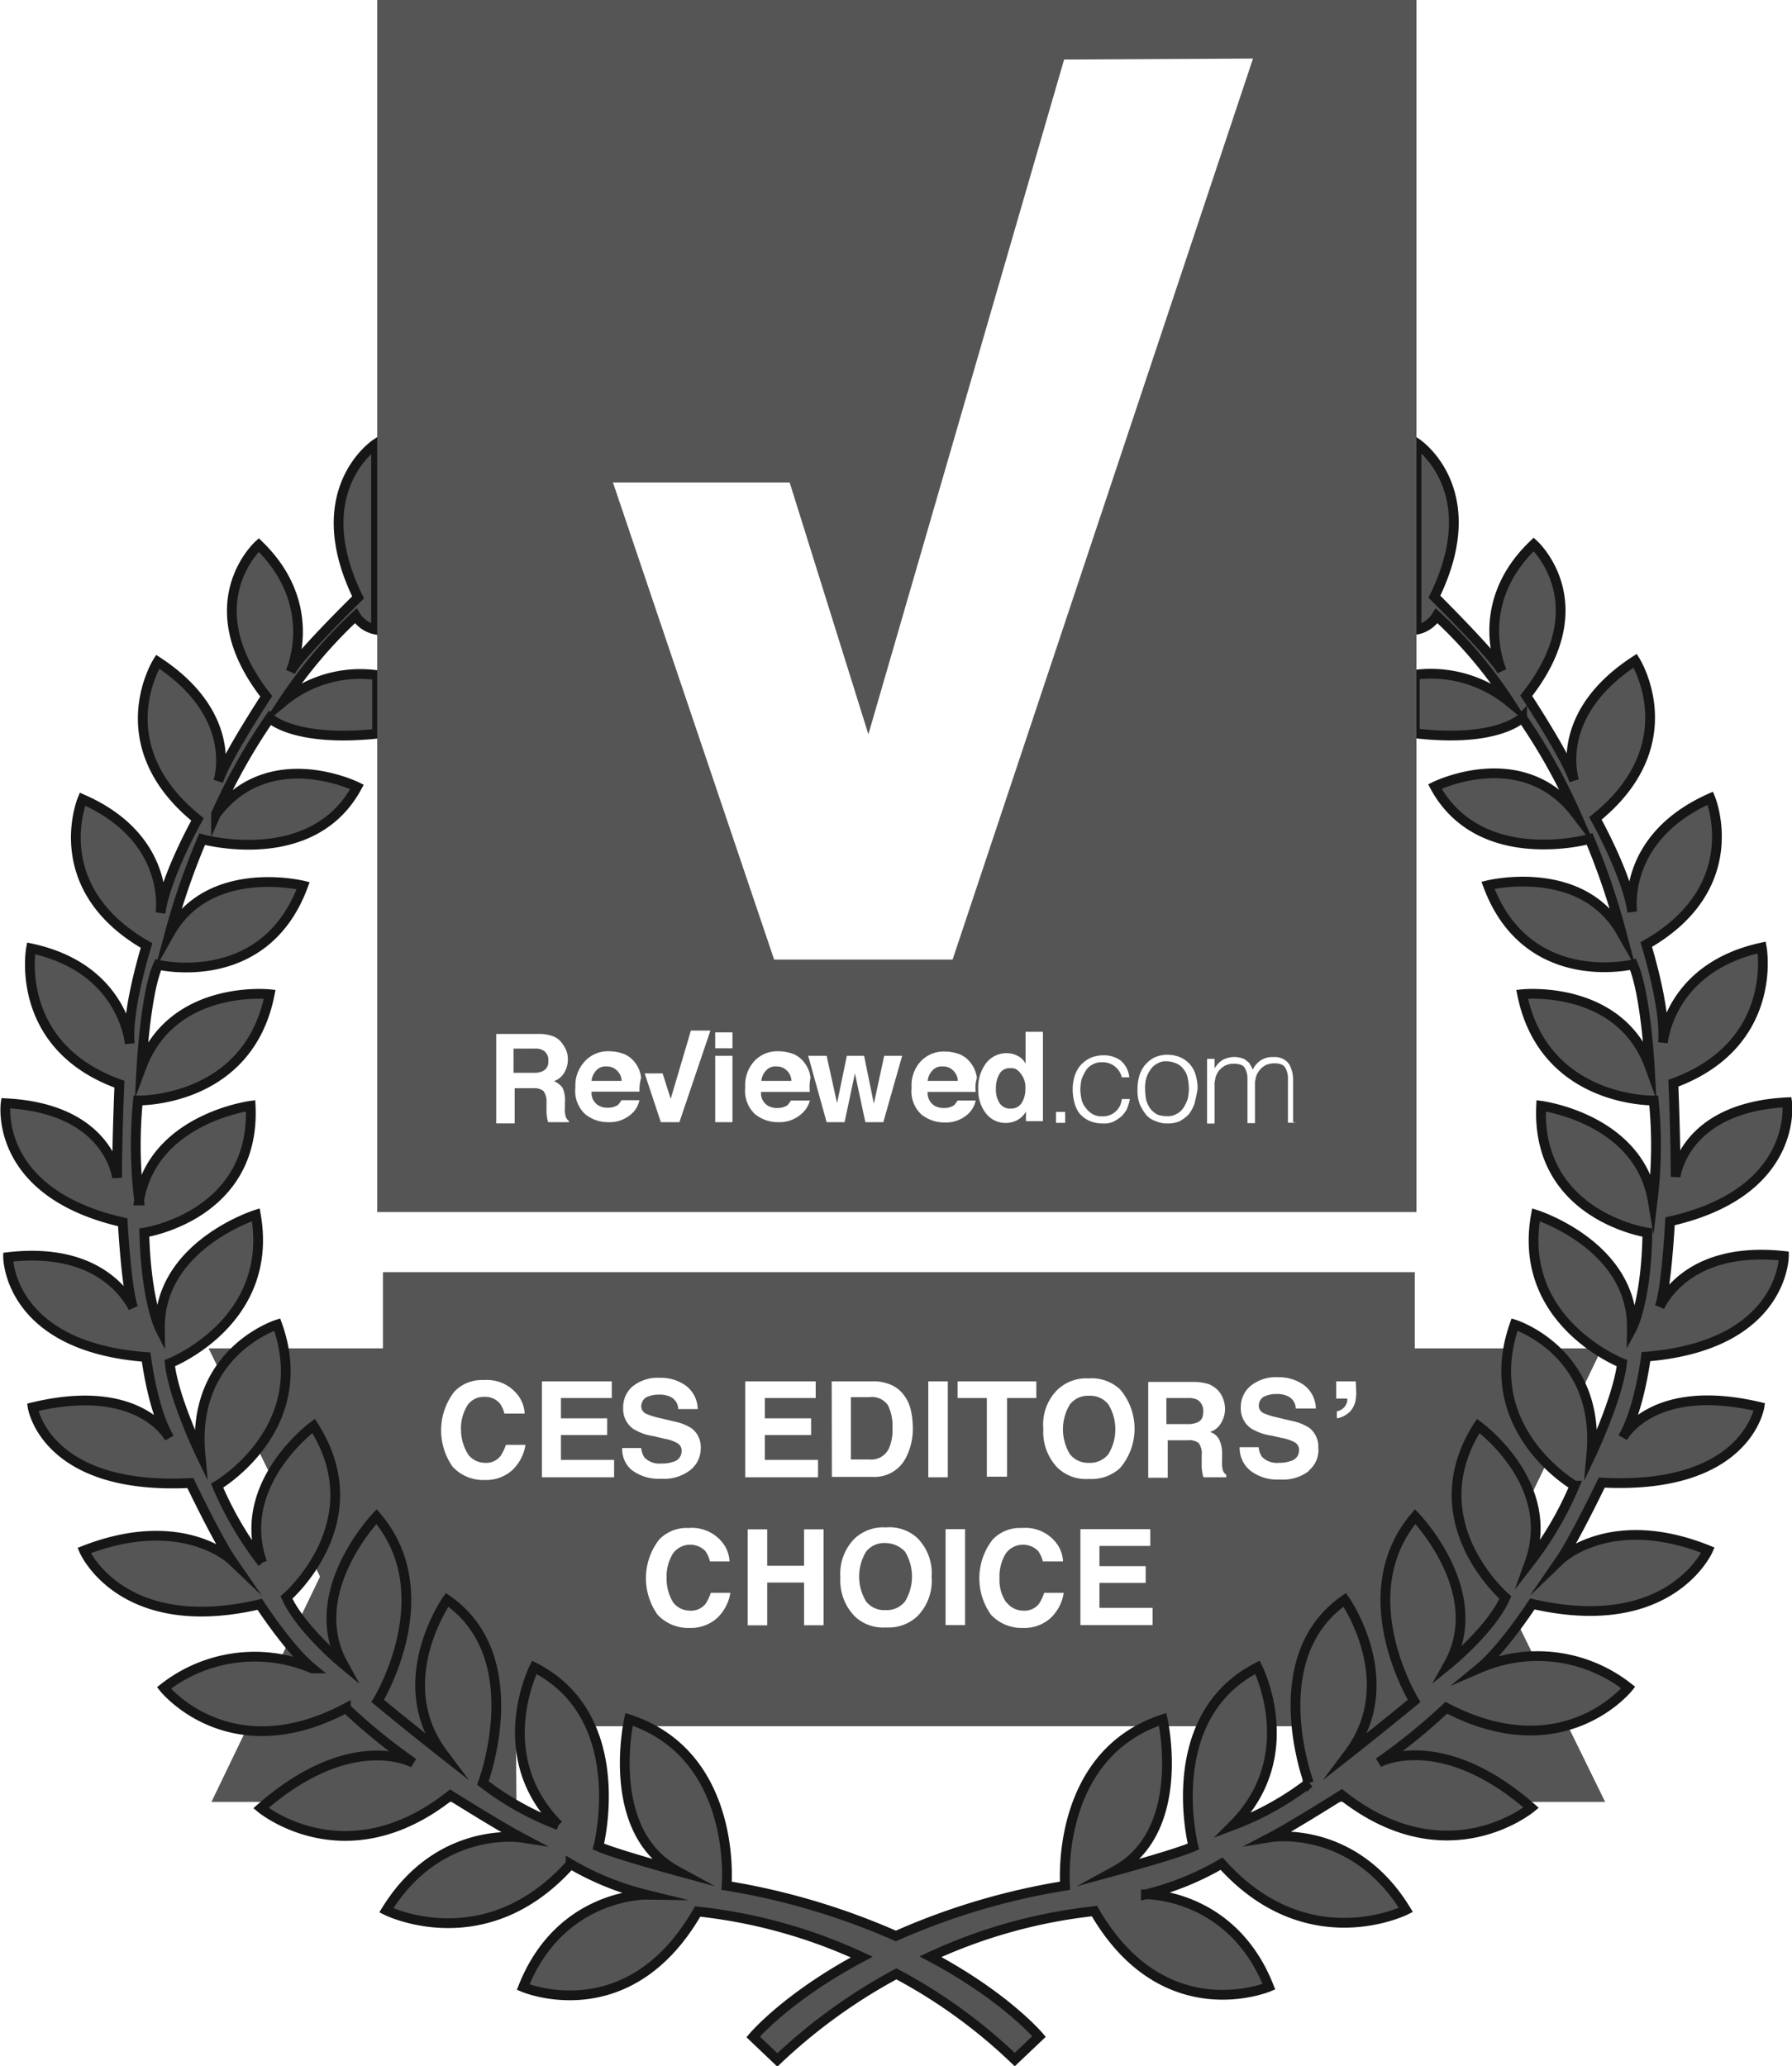
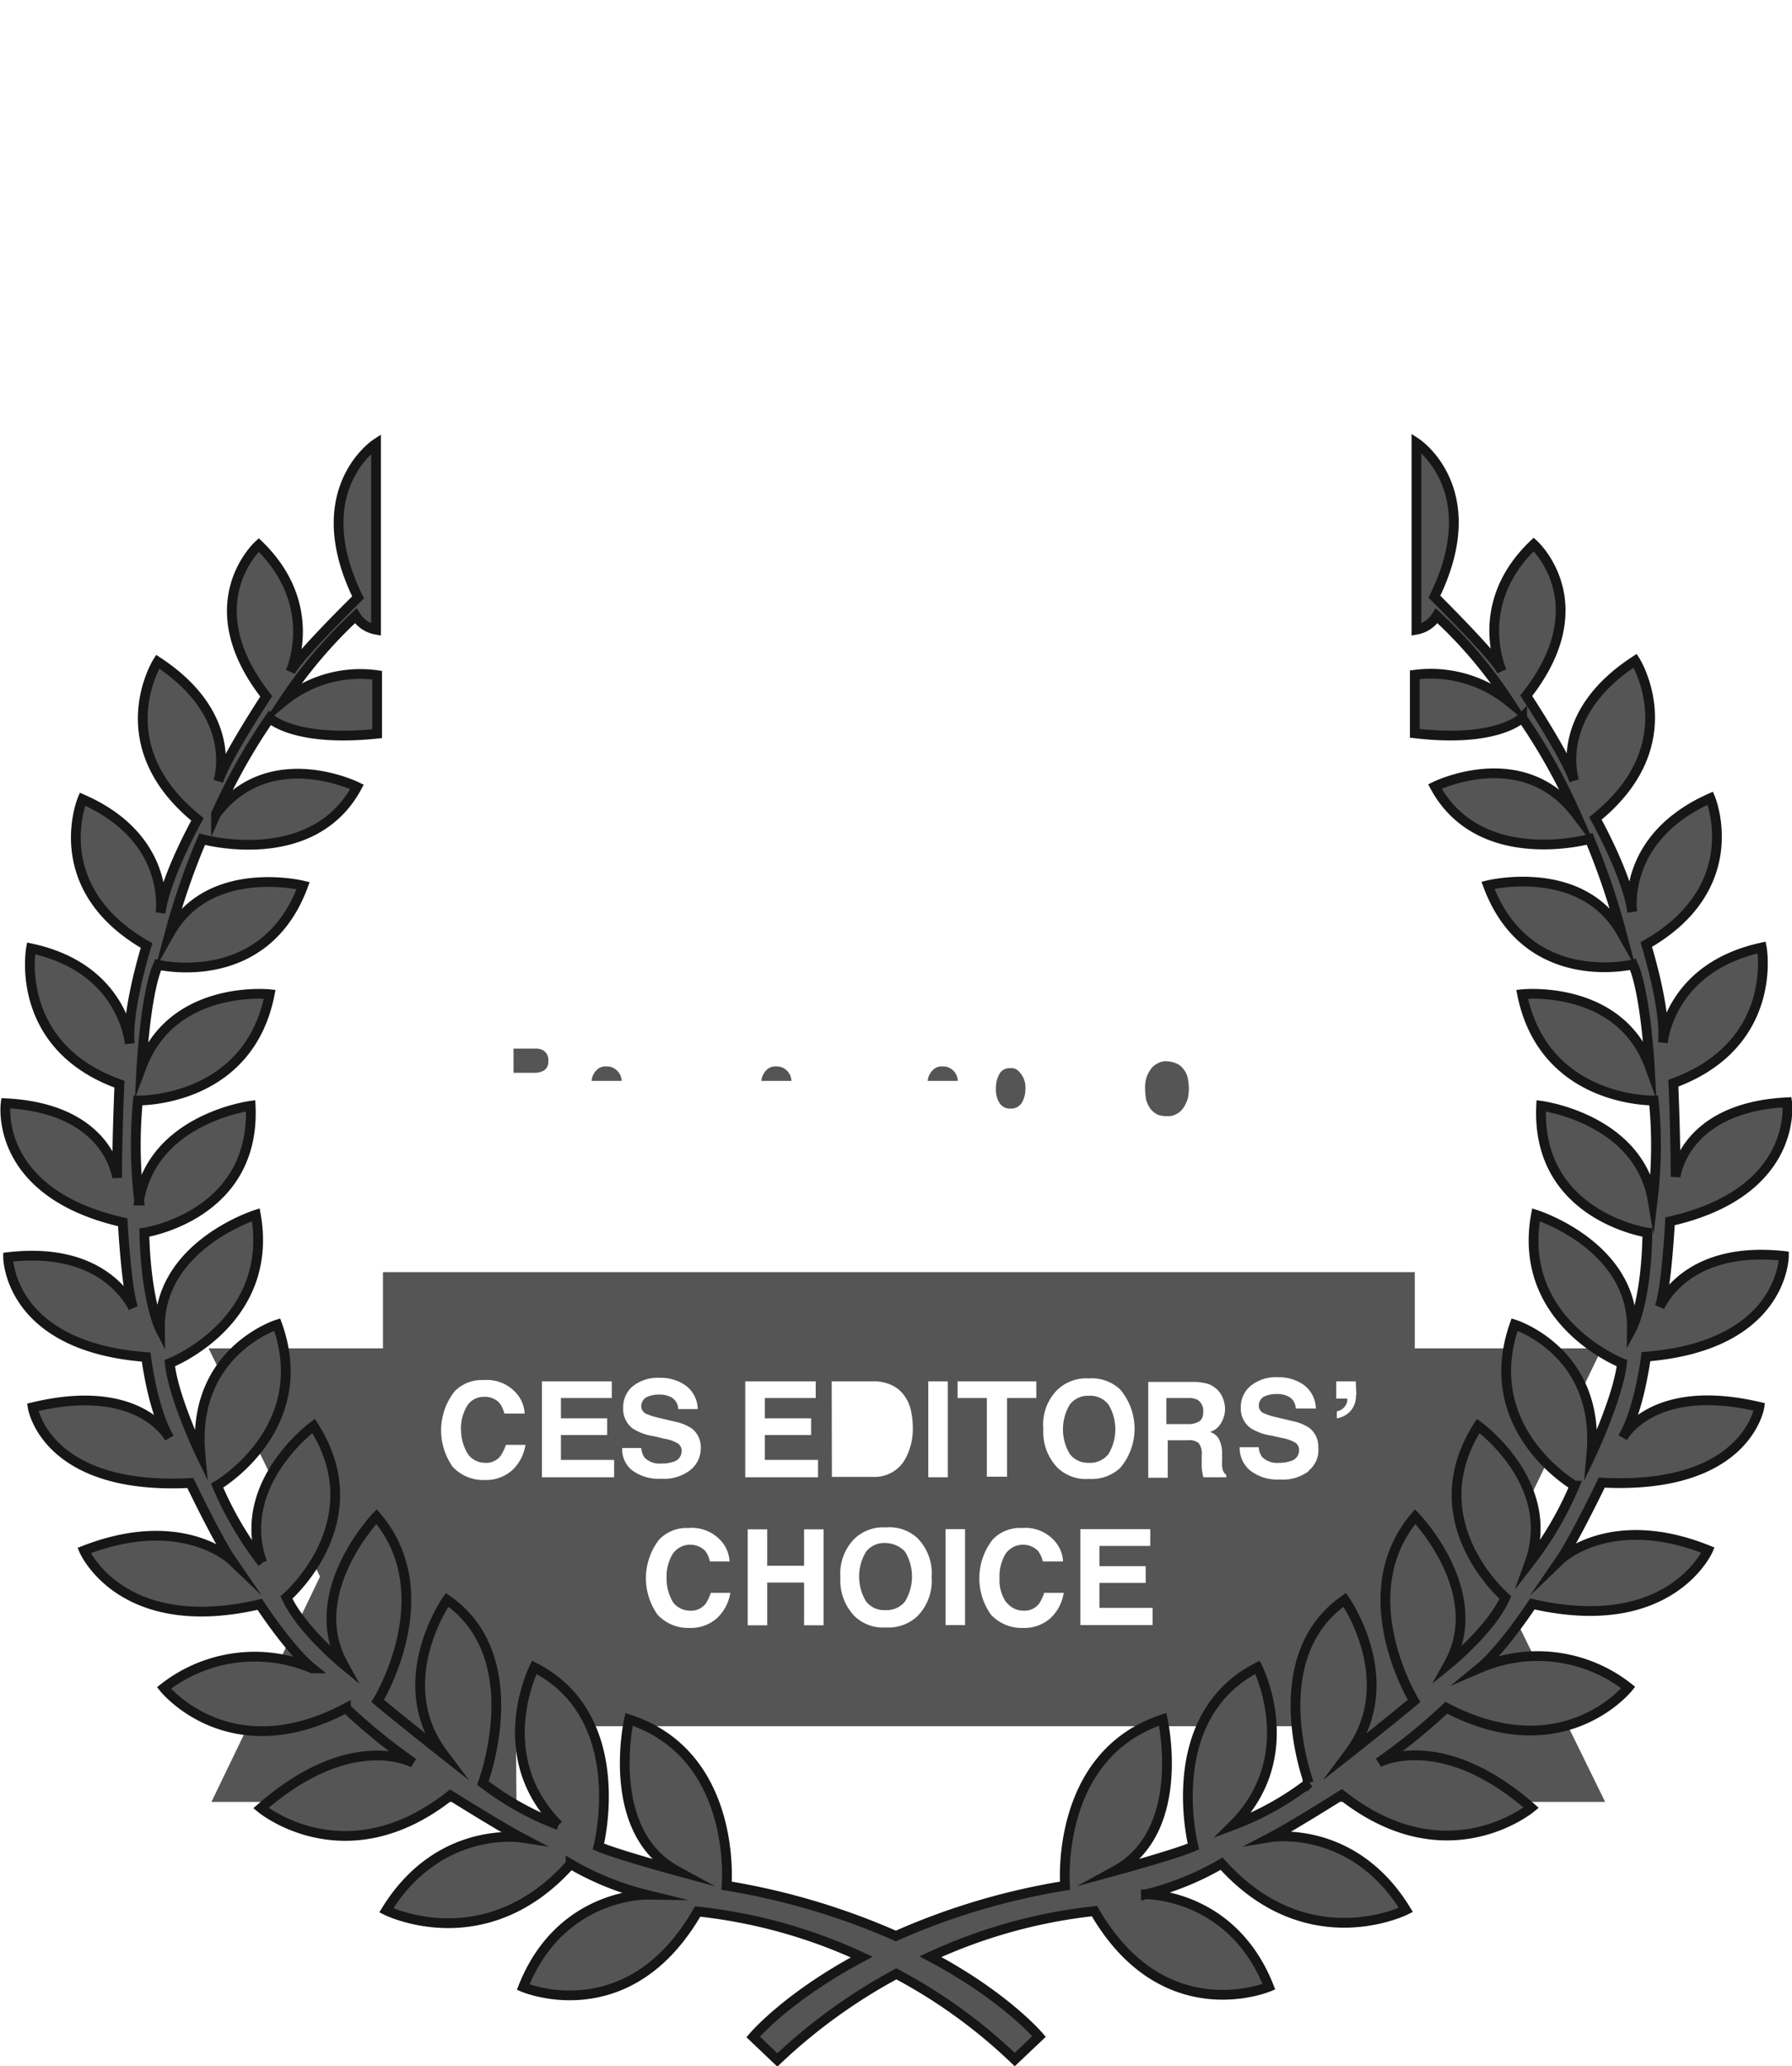
<svg xmlns="http://www.w3.org/2000/svg" viewBox="0 0 183.66 211.75">
  <defs>
    <style>.cls-1,.cls-2{fill:#555;}.cls-2{stroke:#161616;stroke-miterlimit:10;}</style>
  </defs>
  <title>Asset 4</title>
  <g id="Layer_2" data-name="Layer 2">
    <g id="Layer_1-2" data-name="Layer 1">
-       <path class="cls-1" d="M91.18,148.25a4.72,4.72,0,0,0,.29-1.9A4.8,4.8,0,0,0,91,144a2,2,0,0,0-1.9-.82H87.21v6.39H89.1A2,2,0,0,0,91.18,148.25Z" />
      <path class="cls-1" d="M90.76,158.13a2.36,2.36,0,0,0-2,.89,4.92,4.92,0,0,0,0,5.09,2.33,2.33,0,0,0,2,.89,2.36,2.36,0,0,0,2-.89,4.92,4.92,0,0,0,0-5.09A2.78,2.78,0,0,0,90.76,158.13Z" />
      <path class="cls-1" d="M122.73,143.45a2,2,0,0,0-.94-.18h-2.25v2.67h2.19a2.29,2.29,0,0,0,1-.18c.42-.18.59-.53.59-1.12A1.33,1.33,0,0,0,122.73,143.45Z" />
      <path class="cls-1" d="M153.05,161.27l11.13-23.09H145v-7.81H39.25v7.81H21.38L32.8,161.57,21.67,184.66H52.93l-.06-7.76h80.58l.06,7.76h31Zm-44.64-18.88a4.28,4.28,0,0,1,3.19-1.13,4.23,4.23,0,0,1,3.2,1.13,6.21,6.21,0,0,1,0,8.05,4.31,4.31,0,0,1-3.2,1.12,4.2,4.2,0,0,1-3.19-1.12,5.27,5.27,0,0,1-1.48-4A5,5,0,0,1,108.41,142.39Zm-10.13-.83h7.93v1.71h-3v8.06h-2.07v-8.06h-3v-1.71Zm-3.14,0h2v9.83h-2ZM48,149.08a2.18,2.18,0,0,0,1.71.83,1.85,1.85,0,0,0,1.6-.72,4.88,4.88,0,0,0,.54-1.12h2a4.44,4.44,0,0,1-1.36,2.6,4,4,0,0,1-2.79,1,4.26,4.26,0,0,1-3.31-1.36,6.48,6.48,0,0,1,.18-7.7,3.87,3.87,0,0,1,3-1.18,4,4,0,0,1,3.55,1.6,3.32,3.32,0,0,1,.65,1.83H51.69a2.92,2.92,0,0,0-.48-1.06,2,2,0,0,0-1.59-.65,2,2,0,0,0-1.72.88,4.47,4.47,0,0,0-.65,2.55A4.75,4.75,0,0,0,48,149.08Zm15,2.31H55.54v-9.83H62.7v1.71H57.49v2.08h4.74v1.71H57.49v2.55h5.45v1.78Zm.77-3h1.95a2,2,0,0,0,.35,1,2.16,2.16,0,0,0,1.72.59,3.37,3.37,0,0,0,1.19-.17,1.13,1.13,0,0,0,.88-1.13.88.88,0,0,0-.41-.77,4,4,0,0,0-1.36-.47L67,147.18a5.44,5.44,0,0,1-2.13-.77,2.48,2.48,0,0,1-1-2.13,2.79,2.79,0,0,1,.95-2.19,4.1,4.1,0,0,1,2.84-.89,4.36,4.36,0,0,1,2.67.83,3.08,3.08,0,0,1,1.18,2.37h-2a1.42,1.42,0,0,0-.77-1.24,2.58,2.58,0,0,0-1.25-.24,2.8,2.8,0,0,0-1.3.3,1.12,1.12,0,0,0-.47.88.85.85,0,0,0,.47.77,6.67,6.67,0,0,0,1.3.42l1.72.41a4.89,4.89,0,0,1,1.72.71,2.43,2.43,0,0,1,.89,2,2.83,2.83,0,0,1-1.07,2.24,4.38,4.38,0,0,1-3,.89,4.55,4.55,0,0,1-3-.89A2.77,2.77,0,0,1,63.77,148.37ZM69,164.23a2.18,2.18,0,0,0,1.72.83,1.89,1.89,0,0,0,1.6-.71,4.71,4.71,0,0,0,.53-1.12h2a4.48,4.48,0,0,1-1.37,2.6,4,4,0,0,1-2.78,1,4.28,4.28,0,0,1-3.31-1.36,6.46,6.46,0,0,1,.17-7.7,3.89,3.89,0,0,1,3-1.18,4,4,0,0,1,3.56,1.59,3.37,3.37,0,0,1,.65,1.84H72.76a2.9,2.9,0,0,0-.47-1.07,2.18,2.18,0,0,0-3.31.24,4.44,4.44,0,0,0-.66,2.55A4.63,4.63,0,0,0,69,164.23Zm7.41-22.67H83.6v1.71H78.39v2.08h4.74v1.71H78.39v2.55h5.45v1.78H76.38v-9.83Zm8,25h-2v-4.38H78.63v4.38h-2v-9.83h2v3.73h3.78v-3.73h2Zm.83-25h4.2a4.2,4.2,0,0,1,1.54.23A3.26,3.26,0,0,1,92.66,143a3.93,3.93,0,0,1,.71,1.6,8.06,8.06,0,0,1,.18,1.59,6.42,6.42,0,0,1-.77,3.32,3.58,3.58,0,0,1-3.32,1.84h-4.2ZM94,165.65a4.32,4.32,0,0,1-3.2,1.13,4.2,4.2,0,0,1-3.19-1.13,5.25,5.25,0,0,1-1.48-4,5.1,5.1,0,0,1,1.48-4,4.29,4.29,0,0,1,3.19-1.12A4.22,4.22,0,0,1,94,157.6a5.1,5.1,0,0,1,1.48,4A5.16,5.16,0,0,1,94,165.65Zm4.91.89h-2v-9.83h2Zm4.27-2.31a2.15,2.15,0,0,0,1.71.83,1.88,1.88,0,0,0,1.6-.71,4.71,4.71,0,0,0,.53-1.12h2a4.47,4.47,0,0,1-1.36,2.6,4,4,0,0,1-2.79,1,4.3,4.3,0,0,1-3.31-1.36,6.44,6.44,0,0,1,.18-7.7,3.85,3.85,0,0,1,3-1.18,4,4,0,0,1,3.56,1.59,3.37,3.37,0,0,1,.65,1.84h-2.07a3.06,3.06,0,0,0-.48-1.07,2.18,2.18,0,0,0-3.31.24,4.45,4.45,0,0,0-.65,2.55A4,4,0,0,0,103.14,164.23Zm15,2.31h-7.45v-9.83h7.16v1.72h-5.21v2.07h4.74v1.72h-4.74v2.55h5.45v1.77Zm7.41-15.15h-2.25a3,3,0,0,1-.12-.54,3.82,3.82,0,0,1-.06-.83v-.88a1.86,1.86,0,0,0-.3-1.25,1.6,1.6,0,0,0-1.18-.29h-2v3.84h-2v-9.82h4.68a5.27,5.27,0,0,1,1.54.23,2.85,2.85,0,0,1,1,.71,2.54,2.54,0,0,1,.47.83,2.75,2.75,0,0,1,.18,1,2.71,2.71,0,0,1-.36,1.36,2,2,0,0,1-1.18,1,1.55,1.55,0,0,1,.94.77,3.31,3.31,0,0,1,.3,1.54v.65a2.93,2.93,0,0,0,.06.89.88.88,0,0,0,.36.53v.3Zm8.58-.66a4.38,4.38,0,0,1-3,.89,4.55,4.55,0,0,1-3-.89,3,3,0,0,1-1.12-2.42H129a2,2,0,0,0,.35,1,2.16,2.16,0,0,0,1.72.6,3.35,3.35,0,0,0,1.19-.18,1.12,1.12,0,0,0,.88-1.13.86.86,0,0,0-.41-.77,4.19,4.19,0,0,0-1.36-.47l-1.07-.24a5.44,5.44,0,0,1-2.13-.77,2.48,2.48,0,0,1-1-2.13,2.79,2.79,0,0,1,1-2.19,4.1,4.1,0,0,1,2.84-.89,4.36,4.36,0,0,1,2.67.83,3.08,3.08,0,0,1,1.18,2.37H132.8a1.42,1.42,0,0,0-.77-1.24,2.58,2.58,0,0,0-1.25-.24,2.8,2.8,0,0,0-1.3.3,1.12,1.12,0,0,0-.47.88.85.85,0,0,0,.47.77,6.67,6.67,0,0,0,1.3.42l1.72.41a4.89,4.89,0,0,1,1.72.71,2.43,2.43,0,0,1,.89,2A2.69,2.69,0,0,1,134.1,150.73Zm4.8-7.75a2.37,2.37,0,0,1-.54,1.6,2.42,2.42,0,0,1-1.42.77v-.71a1.35,1.35,0,0,0,.95-.71,1.08,1.08,0,0,0,.12-.6h-1.13v-1.77h2l.06,1.42Z" />
      <path class="cls-1" d="M111.6,149.91a2.39,2.39,0,0,0,2-.89,4.92,4.92,0,0,0,0-5.09,2.36,2.36,0,0,0-2-.89,2.33,2.33,0,0,0-1.95.89,4.92,4.92,0,0,0,0,5.09A2.36,2.36,0,0,0,111.6,149.91Z" />
      <path class="cls-2" d="M182.83,128.71c-9.18-1-12.14,4-12.73,5.21.71-1.95,1.06-8.76,1.06-8.76,13.26-3,12-12.2,12-12.2-10.66.53-11.43,7.64-11.43,7.64,0-4.32-.23-9.59-.23-9.59,10.89-4,9.06-13.91,9.06-13.91-9.18,2-10.07,9.17-10.13,9.76.36-3.43-1.71-10.06-1.71-10.06,10.36-5.92,6.57-15,6.57-15-9.18,4.09-8,11.66-8,11.66-.53-3.79-3.78-9.59-3.78-9.59,9.47-7.63,4.08-16.16,4.08-16.16C159.74,72.82,161,78.86,161.33,80c-.82-2.48-4.91-8.7-4.91-8.7,7.46-9.47.77-15.51.77-15.51-6.45,6.16-3.26,13-3.26,13-.65-1.42-6.92-7.64-6.92-7.64,5.38-11-1.84-15.75-1.84-15.75V64.53a3.07,3.07,0,0,0,2.07-1.42,46.12,46.12,0,0,1,7.46,8.82A12.7,12.7,0,0,0,145,69.15v6c8.53,1,11-1.6,11-1.6a60.38,60.38,0,0,1,5.5,9.83c-5.5-7.22-14.44-2.78-14.44-2.78,4.61,8.52,15.86,5.38,15.86,5.38a73.38,73.38,0,0,1,3.26,9.59c-4.09-7.22-13.68-4.85-13.68-4.85,4,10.78,14.86,8.11,14.86,8.11,1.31,2.9,1.72,10.48,1.72,10.48C166,100.82,156,101.89,156,101.89c2.25,11.13,13.49,10.89,13.49,10.89a46.79,46.79,0,0,1-.11,10.25c-1.42-8.41-11.43-9.71-11.43-9.71-.53,11.31,10.89,13,10.89,13-.11,7.11-1.59,9.83-1.59,9.83.11-8.52-9.83-11.66-9.83-11.66-2,11,8.82,15.21,8.82,15.21-.42,3.56-3.14,9.3-3.14,9.3.95-10.48-7.87-13.26-7.87-13.26-3.79,10.77,6.15,16.51,6.15,16.51a35.18,35.18,0,0,1-4.61,7.88c2.9-8.11-5.27-14-5.27-14-6.28,9.82,2.78,17.58,2.78,17.58-1.42,3.26-5.8,6.81-5.8,6.81,4.08-7.34-3.44-15.1-3.44-15.1-6.8,8-.11,18.89-.11,18.89-3.14,2.6-6.69,5.39-6.69,5.39,5.5-7.35-.42-15.75-.42-15.75-8.52,5.92-3.67,18.77-3.67,18.77a30,30,0,0,1-7.76,4.32c7.11-7.11,2.49-16.17,2.49-16.17-10,5.1-6.57,18.36-6.57,18.36-1.72.77-8,2.48-8,2.48,7.46-4.08,4.85-15.51,4.85-15.51-11.13,3.67-10,17.05-10,17.05a70.13,70.13,0,0,0-17.34,5.15,71.71,71.71,0,0,0-17.35-5.15s1.19-13.38-10-17.05c0,0-2.6,11.43,4.86,15.51,0,0-6.28-1.71-8-2.48,0,0,3.43-13.26-6.57-18.36,0,0-4.62,9.06,2.48,16.17a30,30,0,0,1-7.75-4.32s4.85-12.85-3.67-18.77c0,0-5.92,8.4-.42,15.75,0,0-3.55-2.79-6.69-5.39,0,0,6.69-10.9-.12-18.89,0,0-7.46,7.76-3.43,15.1,0,0-4.32-3.55-5.8-6.81,0,0,9.06-7.76,2.78-17.58,0,0-8.11,5.92-5.27,14a35.45,35.45,0,0,1-4.62-7.88s10-5.8,6.16-16.51c0,0-8.82,2.78-7.87,13.26,0,0-2.79-5.8-3.14-9.3,0,0,10.77-4.2,8.82-15.21,0,0-9.95,3.14-9.83,11.66,0,0-1.42-2.78-1.6-9.83,0,0,11.43-1.71,10.9-13,0,0-10,1.3-11.43,9.71a47.12,47.12,0,0,1-.12-10.25s11.31.24,13.5-10.89c0,0-9.95-1.07-13.14,7.46,0,0,.41-7.64,1.71-10.48,0,0,10.9,2.61,14.86-8.11,0,0-9.59-2.37-13.67,4.85A72.43,72.43,0,0,1,20.72,86S32,89.16,36.59,80.64c0,0-8.94-4.44-14.45,2.78a61,61,0,0,1,5.51-9.83s2.49,2.49,11,1.6v-6A12.41,12.41,0,0,0,29,71.93a48.67,48.67,0,0,1,7.46-8.82,3.07,3.07,0,0,0,2.08,1.42V45.47s-7.23,4.74-1.84,15.75c0,0-6.28,6.15-6.93,7.63,0,0,3.14-6.8-3.25-13,0,0-6.69,6,.77,15.51,0,0-4.09,6.22-4.92,8.7.36-1.18,1.54-7.16-6.21-12.25,0,0-5.39,8.52,4.08,16.16,0,0-3.26,5.8-3.79,9.59,0,0,1.19-7.64-8-11.66,0,0-3.79,9.06,6.57,15,0,0-2.07,6.63-1.72,10.06-.06-.59-.94-7.81-10.12-9.77,0,0-1.84,10,9.06,13.92,0,0-.24,5.27-.24,9.59,0,0-.77-7.11-11.42-7.64,0,0-1.31,9.18,12,12.2,0,0,.36,6.8,1.07,8.76C13,132.8,10,127.76.83,128.83c0,0,0,9.18,14.15,10.24,0,0,.65,5.39,2.37,8.29,0,0-3-5.8-14-3.14,0,0,1.3,8.53,16.16,7.76,0,0,2.78,5.8,4.2,7.87,0,0-5.09-4.85-15.09-.95,0,0,3.79,8.83,18,5.51,0,0,3,4.62,5.39,6.57a15.1,15.1,0,0,0-15.21,2s6.69,8.4,18.65,2.07a60.88,60.88,0,0,0,6.92,5.62s-6.27-3.55-15.63,4.62c0,0,8.65,7.22,19.42-1.3,0,0,5,3.14,7.23,4.32,0,0-8.41-1.3-13.8,7.46,0,0,10.12,5.09,18.89-4.74a29.2,29.2,0,0,0,7.75,3.14s-8.82-.12-12.61,9.47c0,0,10.78,4.62,17.88-7.75a53.35,53.35,0,0,1,16.82,4.67c-7.7,4.09-11.13,8.18-11.13,8.18l2.48,2.36a56.86,56.86,0,0,1,12.2-8.82A54.28,54.28,0,0,1,104,211.06l2.49-2.36s-3.43-4.09-11.13-8.18a53.67,53.67,0,0,1,16.81-4.67c7.11,12.31,17.88,7.75,17.88,7.75-3.79-9.59-12.61-9.47-12.61-9.47a29.34,29.34,0,0,0,7.76-3.14c8.82,9.83,18.89,4.74,18.89,4.74-5.39-8.82-13.8-7.46-13.8-7.46,2.25-1.18,7.22-4.32,7.22-4.32,10.78,8.52,19.42,1.3,19.42,1.3-9.29-8.11-15.63-4.62-15.63-4.62a61.54,61.54,0,0,0,6.93-5.62c12,6.27,18.65-2.07,18.65-2.07a15,15,0,0,0-15.22-2c2.37-1.95,5.39-6.57,5.39-6.57,14.15,3.26,18-5.51,18-5.51-9.95-4-15.1.95-15.1.95,1.42-2.07,4.21-7.87,4.21-7.87,14.86.77,16.16-7.76,16.16-7.76-11-2.6-14,3.14-14,3.14,1.71-2.9,2.37-8.29,2.37-8.29C182.83,137.89,182.83,128.71,182.83,128.71Z" />
      <path class="cls-1" d="M103.55,109.47a1.16,1.16,0,0,0-1.12.59,2.87,2.87,0,0,0-.36,1.48,2.57,2.57,0,0,0,.36,1.48,1.25,1.25,0,0,0,1.12.59,1.3,1.3,0,0,0,1.13-.53,2.66,2.66,0,0,0,.41-1.48,2.27,2.27,0,0,0-.65-1.78A1,1,0,0,0,103.55,109.47Z" />
      <path class="cls-1" d="M96.62,109.29a1.24,1.24,0,0,0-1.06.42,1.75,1.75,0,0,0-.48,1.06h3.08a1.47,1.47,0,0,0-.47-1.06A1.42,1.42,0,0,0,96.62,109.29Z" />
      <path class="cls-1" d="M62.17,109.29a1.26,1.26,0,0,0-1.07.42,1.75,1.75,0,0,0-.47,1.06h3.08a1.47,1.47,0,0,0-.48-1.06A1.4,1.4,0,0,0,62.17,109.29Z" />
      <path class="cls-1" d="M121.31,109.59a1.64,1.64,0,0,0-.71-.59,2.73,2.73,0,0,0-1-.24,1.67,1.67,0,0,0-1,.24,1.78,1.78,0,0,0-.71.65,3,3,0,0,0-.42.88,3.54,3.54,0,0,0-.11,1.07,6.44,6.44,0,0,0,.11,1.12,3,3,0,0,0,.42.89,2.36,2.36,0,0,0,.71.6,2.59,2.59,0,0,0,1,.17,1.73,1.73,0,0,0,1-.23,1.81,1.81,0,0,0,.71-.66,4,4,0,0,0,.42-.88,5.8,5.8,0,0,0,.12-1,6.41,6.41,0,0,0-.12-1.12A1.94,1.94,0,0,0,121.31,109.59Z" />
      <path class="cls-1" d="M55.65,107.63a1.62,1.62,0,0,0-.88-.17H52.63v2.48h2.08a2,2,0,0,0,.94-.18,1,1,0,0,0,.54-1A1.12,1.12,0,0,0,55.65,107.63Z" />
      <path class="cls-1" d="M79.57,109.29a1.24,1.24,0,0,0-1.06.42,1.75,1.75,0,0,0-.48,1.06h3.08a1.51,1.51,0,0,0-.47-1.06A1.42,1.42,0,0,0,79.57,109.29Z" />
-       <path class="cls-1" d="M38.66,0V124.21H145.17V0ZM80.93,49.44,89,75.25,109.06,6.1,128.42,6,97.63,98.34H79.34L62.82,49.44ZM58.26,115H56.19a1.71,1.71,0,0,1-.12-.47,3.34,3.34,0,0,1-.06-.77V113a1.86,1.86,0,0,0-.3-1.18,1.49,1.49,0,0,0-1.06-.3h-1.9v3.61H50.86v-9.17h4.38a3.87,3.87,0,0,1,1.42.23,2,2,0,0,1,.89.65,3.53,3.53,0,0,1,.47.77,2.47,2.47,0,0,1,.18,1,2.63,2.63,0,0,1-.36,1.3,2,2,0,0,1-1.06.89,1.92,1.92,0,0,1,.89.71,3,3,0,0,1,.23,1.42v.6a2.58,2.58,0,0,0,.06.82.87.87,0,0,0,.36.54V115Zm7.28-3.13H60.63a1.48,1.48,0,0,0,.71,1.42,1.85,1.85,0,0,0,1,.23,1.82,1.82,0,0,0,1-.29,3.33,3.33,0,0,0,.36-.48h1.83a2.52,2.52,0,0,1-.65,1.25,3.34,3.34,0,0,1-2.55,1,3.72,3.72,0,0,1-2.36-.82,3.25,3.25,0,0,1-1-2.73,3.64,3.64,0,0,1,1-2.72,3.21,3.21,0,0,1,2.42-1,4.43,4.43,0,0,1,1.6.3,2.74,2.74,0,0,1,1.19,1,3.06,3.06,0,0,1,.53,1.42A4.65,4.65,0,0,0,65.54,111.9ZM69.63,115h-1.9l-1.66-5h1.84l.83,2.61,2.07-7h2Zm5.44,0H73.3v-6.8h1.77Zm0-7.57H73.3V105.8h1.77ZM83,111.9H78a1.5,1.5,0,0,0,.71,1.42,1.91,1.91,0,0,0,1,.23,1.85,1.85,0,0,0,1-.29,3.32,3.32,0,0,0,.35-.48H83A2.61,2.61,0,0,1,82.3,114a3.36,3.36,0,0,1-2.55,1,3.73,3.73,0,0,1-2.37-.82,3.24,3.24,0,0,1-1-2.73,3.64,3.64,0,0,1,.94-2.72,3.22,3.22,0,0,1,2.43-1,4.47,4.47,0,0,1,1.6.3,2.72,2.72,0,0,1,1.18,1,3,3,0,0,1,.54,1.42A4.65,4.65,0,0,0,83,111.9ZM90.53,115H88.69l-1.07-5-1.06,5H84.72l-1.89-6.8h1.89l1.07,4.85,1-4.85h1.77l1,4.91,1.06-4.91h1.84ZM100,111.9H95.08a1.5,1.5,0,0,0,.71,1.42,1.91,1.91,0,0,0,1,.23,1.82,1.82,0,0,0,1-.29,3.32,3.32,0,0,0,.35-.48H100a2.61,2.61,0,0,1-.65,1.25,3.34,3.34,0,0,1-2.55,1,3.73,3.73,0,0,1-2.37-.82,3.24,3.24,0,0,1-1-2.73,3.64,3.64,0,0,1,.94-2.72,3.23,3.23,0,0,1,2.43-1,4.47,4.47,0,0,1,1.6.3,2.72,2.72,0,0,1,1.18,1,3,3,0,0,1,.54,1.42A3.24,3.24,0,0,0,100,111.9Zm6.87,3h-1.72v-1a2.18,2.18,0,0,1-.89.89,2.57,2.57,0,0,1-1.18.29,2.54,2.54,0,0,1-2-.94,3.84,3.84,0,0,1-.82-2.49,4.16,4.16,0,0,1,.82-2.72,2.64,2.64,0,0,1,2.14-1,2.4,2.4,0,0,1,1.12.3,1.84,1.84,0,0,1,.77.77v-3.26h1.78v9.12Zm2.3.17h-.94v-1.12h.94Zm6.34-1.42a3.83,3.83,0,0,1-.59.77,4.23,4.23,0,0,1-.83.54,2.37,2.37,0,0,1-1.13.17,3.22,3.22,0,0,1-1.36-.29,2.92,2.92,0,0,1-.94-.71,2.84,2.84,0,0,1-.54-1.13,5,5,0,0,1-.18-1.36,4.54,4.54,0,0,1,.18-1.3,3.07,3.07,0,0,1,.59-1.13,3.25,3.25,0,0,1,1-.77,3.15,3.15,0,0,1,1.3-.29,2.91,2.91,0,0,1,1.84.53,2.58,2.58,0,0,1,.89,1.72h-.77a2,2,0,0,0-2-1.54,1.85,1.85,0,0,0-1,.23,1.81,1.81,0,0,0-.71.66,5.86,5.86,0,0,0-.42.88,5.8,5.8,0,0,0-.12,1,5.18,5.18,0,0,0,.12,1,2,2,0,0,0,.42.88,2.39,2.39,0,0,0,.71.66,1.85,1.85,0,0,0,1,.23,1.92,1.92,0,0,0,2-1.77h.83A4.87,4.87,0,0,1,115.51,113.61Zm6.93-.59a4.09,4.09,0,0,1-.6,1.13,3.75,3.75,0,0,1-.94.71,2.88,2.88,0,0,1-1.25.23,2.76,2.76,0,0,1-1.18-.23,2.16,2.16,0,0,1-1-.65,5.24,5.24,0,0,1-.65-1.07,4,4,0,0,1-.24-1.54,5,5,0,0,1,.18-1.36,3.08,3.08,0,0,1,1.54-1.9,3.22,3.22,0,0,1,1.36-.29,3.45,3.45,0,0,1,1.37.29,2.92,2.92,0,0,1,.94.71,2.82,2.82,0,0,1,.59,1.13,5,5,0,0,1,.18,1.36A12.35,12.35,0,0,1,122.44,113Zm10.36,2H132v-4.55a2.1,2.1,0,0,0-.3-1.13c-.18-.3-.59-.41-1.12-.41a2.2,2.2,0,0,0-.83.17,2,2,0,0,0-.71.6,2.11,2.11,0,0,0-.24.41,1.42,1.42,0,0,0-.12.47,1.32,1.32,0,0,0-.06.48v4h-.77v-4.56a2.09,2.09,0,0,0-.29-1.12c-.18-.3-.59-.41-1.13-.41a2.09,2.09,0,0,0-.83.17,2.29,2.29,0,0,0-.71.59,2.64,2.64,0,0,0-.23.42,1.42,1.42,0,0,0-.12.47,1.32,1.32,0,0,0-.06.48v4h-.77v-6.63h.77v1h0a2.35,2.35,0,0,1,.83-.89,2.65,2.65,0,0,1,1.18-.3,2.59,2.59,0,0,1,.77.12,1.07,1.07,0,0,1,.53.3.83.83,0,0,1,.36.41,1.8,1.8,0,0,1,.24.48,2.27,2.27,0,0,1,.88-1,2.15,2.15,0,0,1,1.25-.3,1.74,1.74,0,0,1,1.06.24,1.48,1.48,0,0,1,.6.59,3.85,3.85,0,0,1,.29.83,5.06,5.06,0,0,1,.06,1v4Z" />
    </g>
  </g>
</svg>